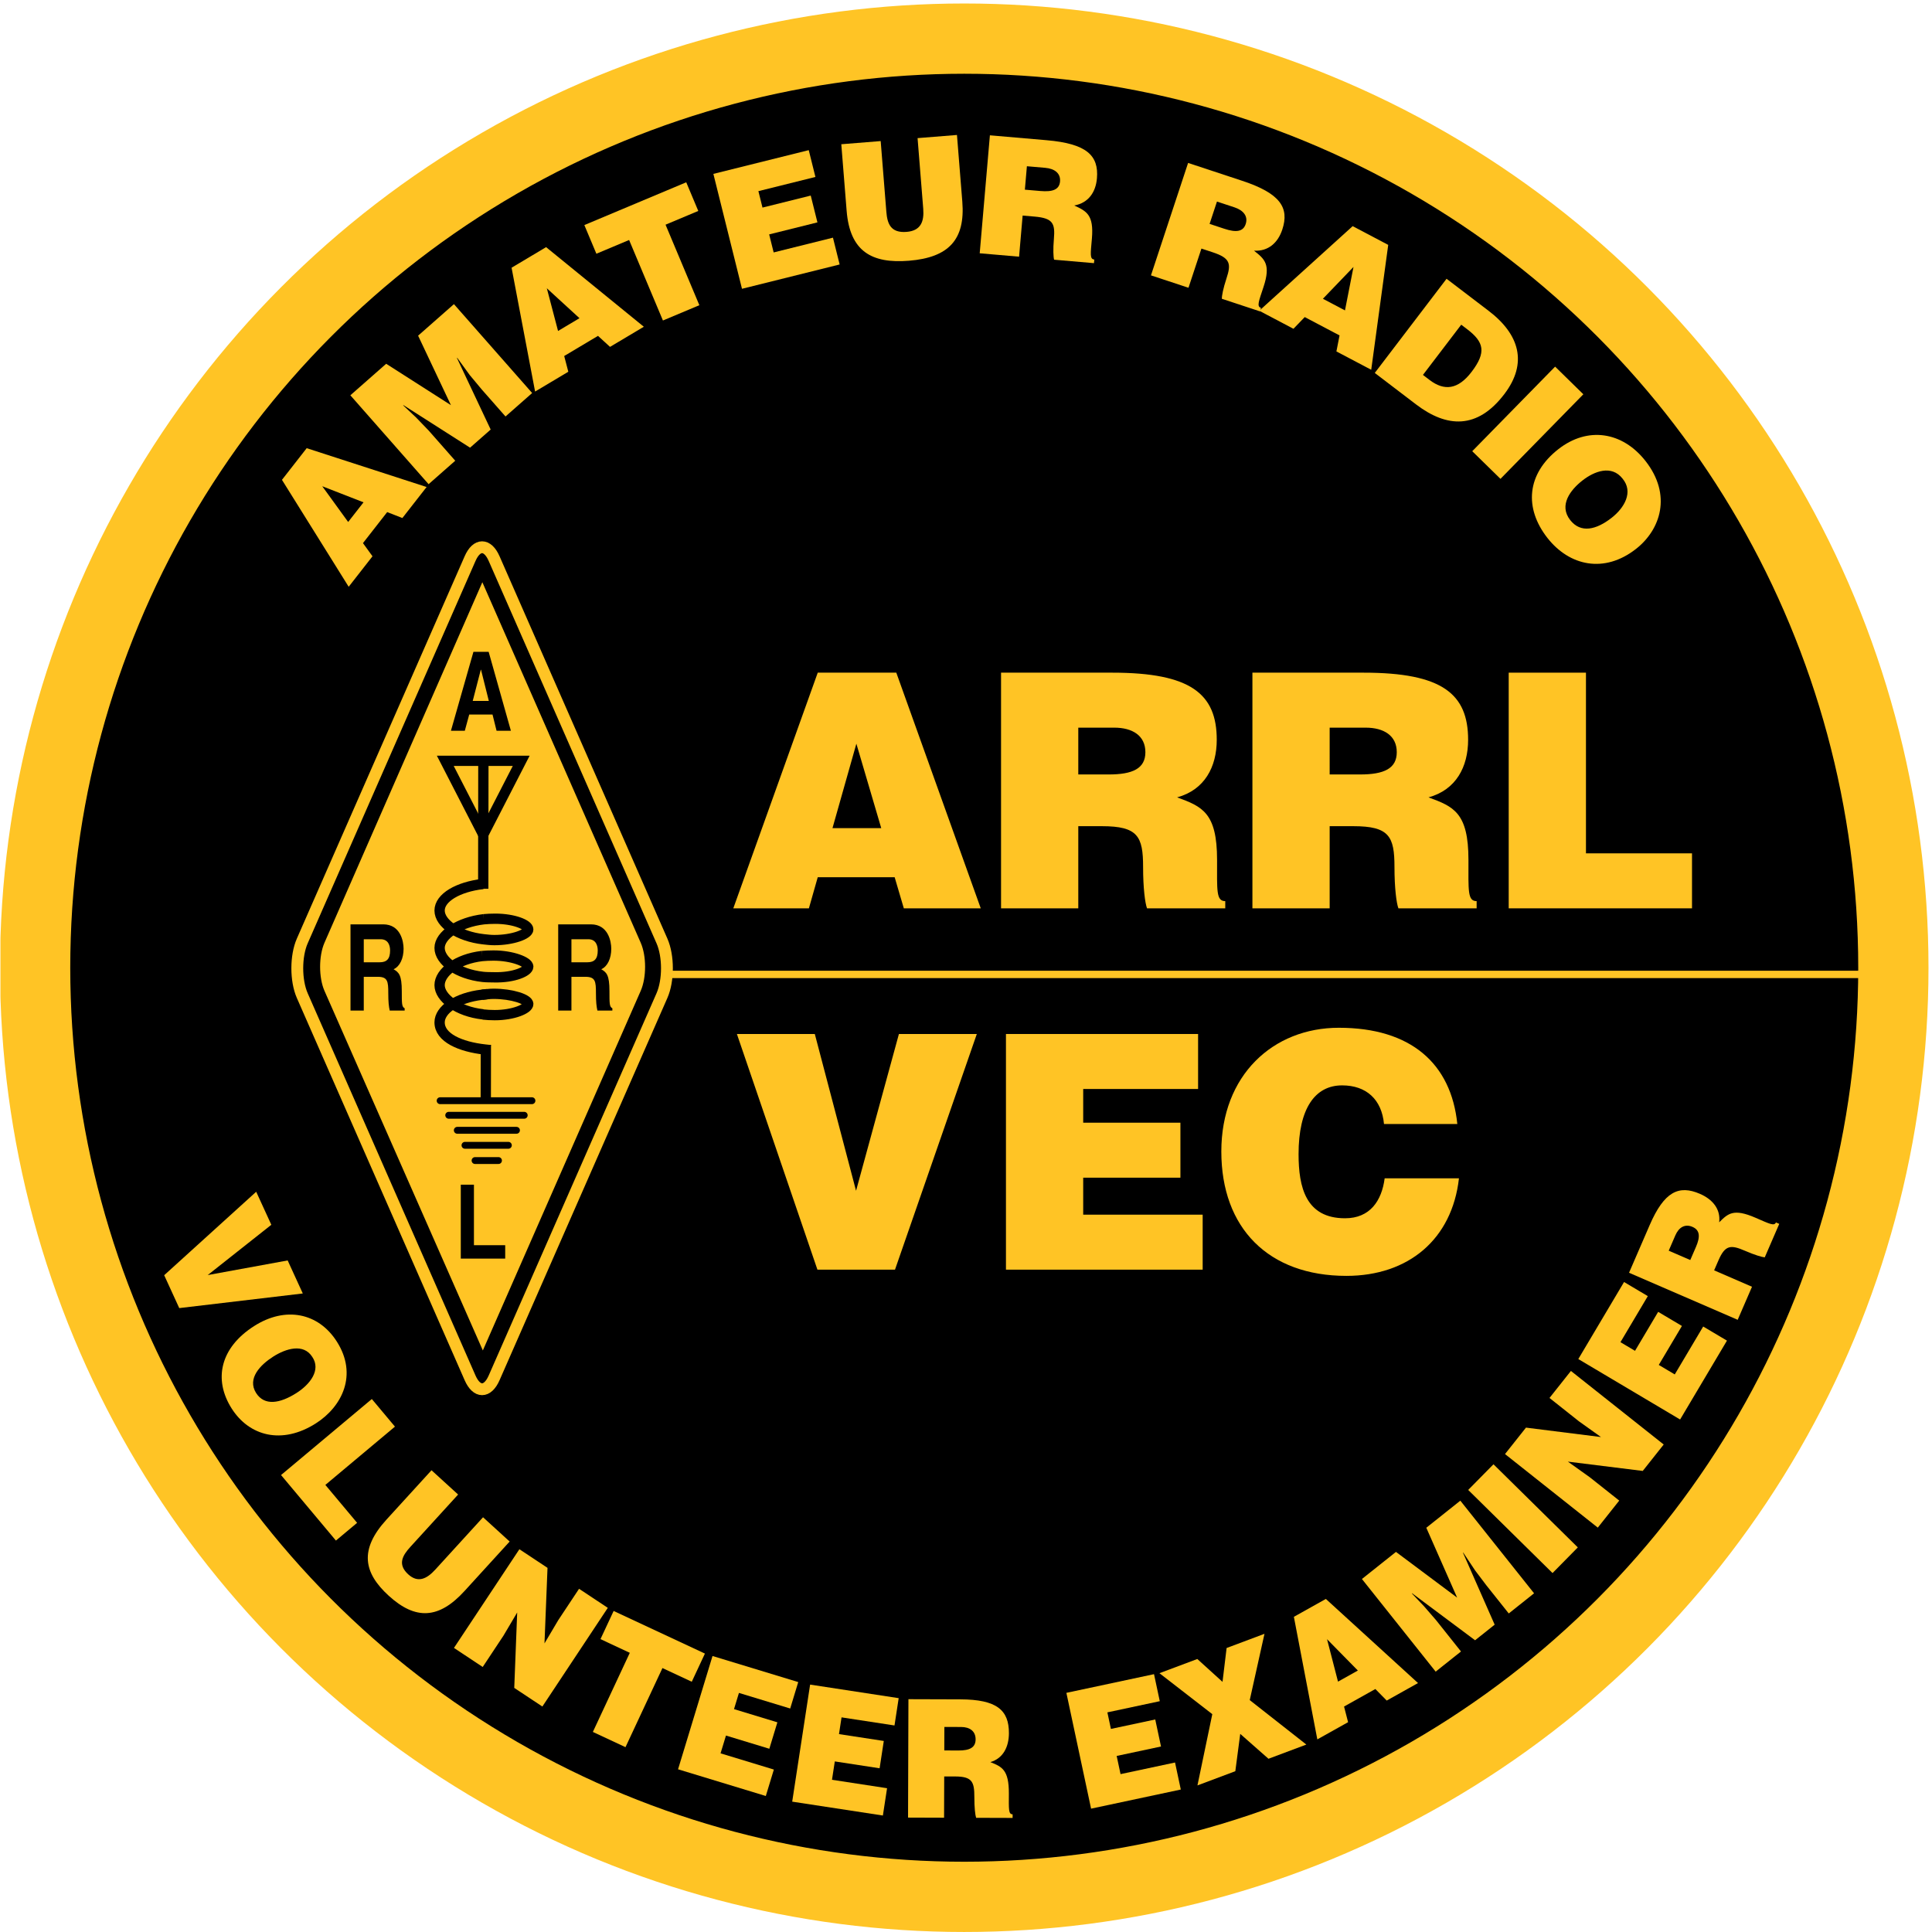
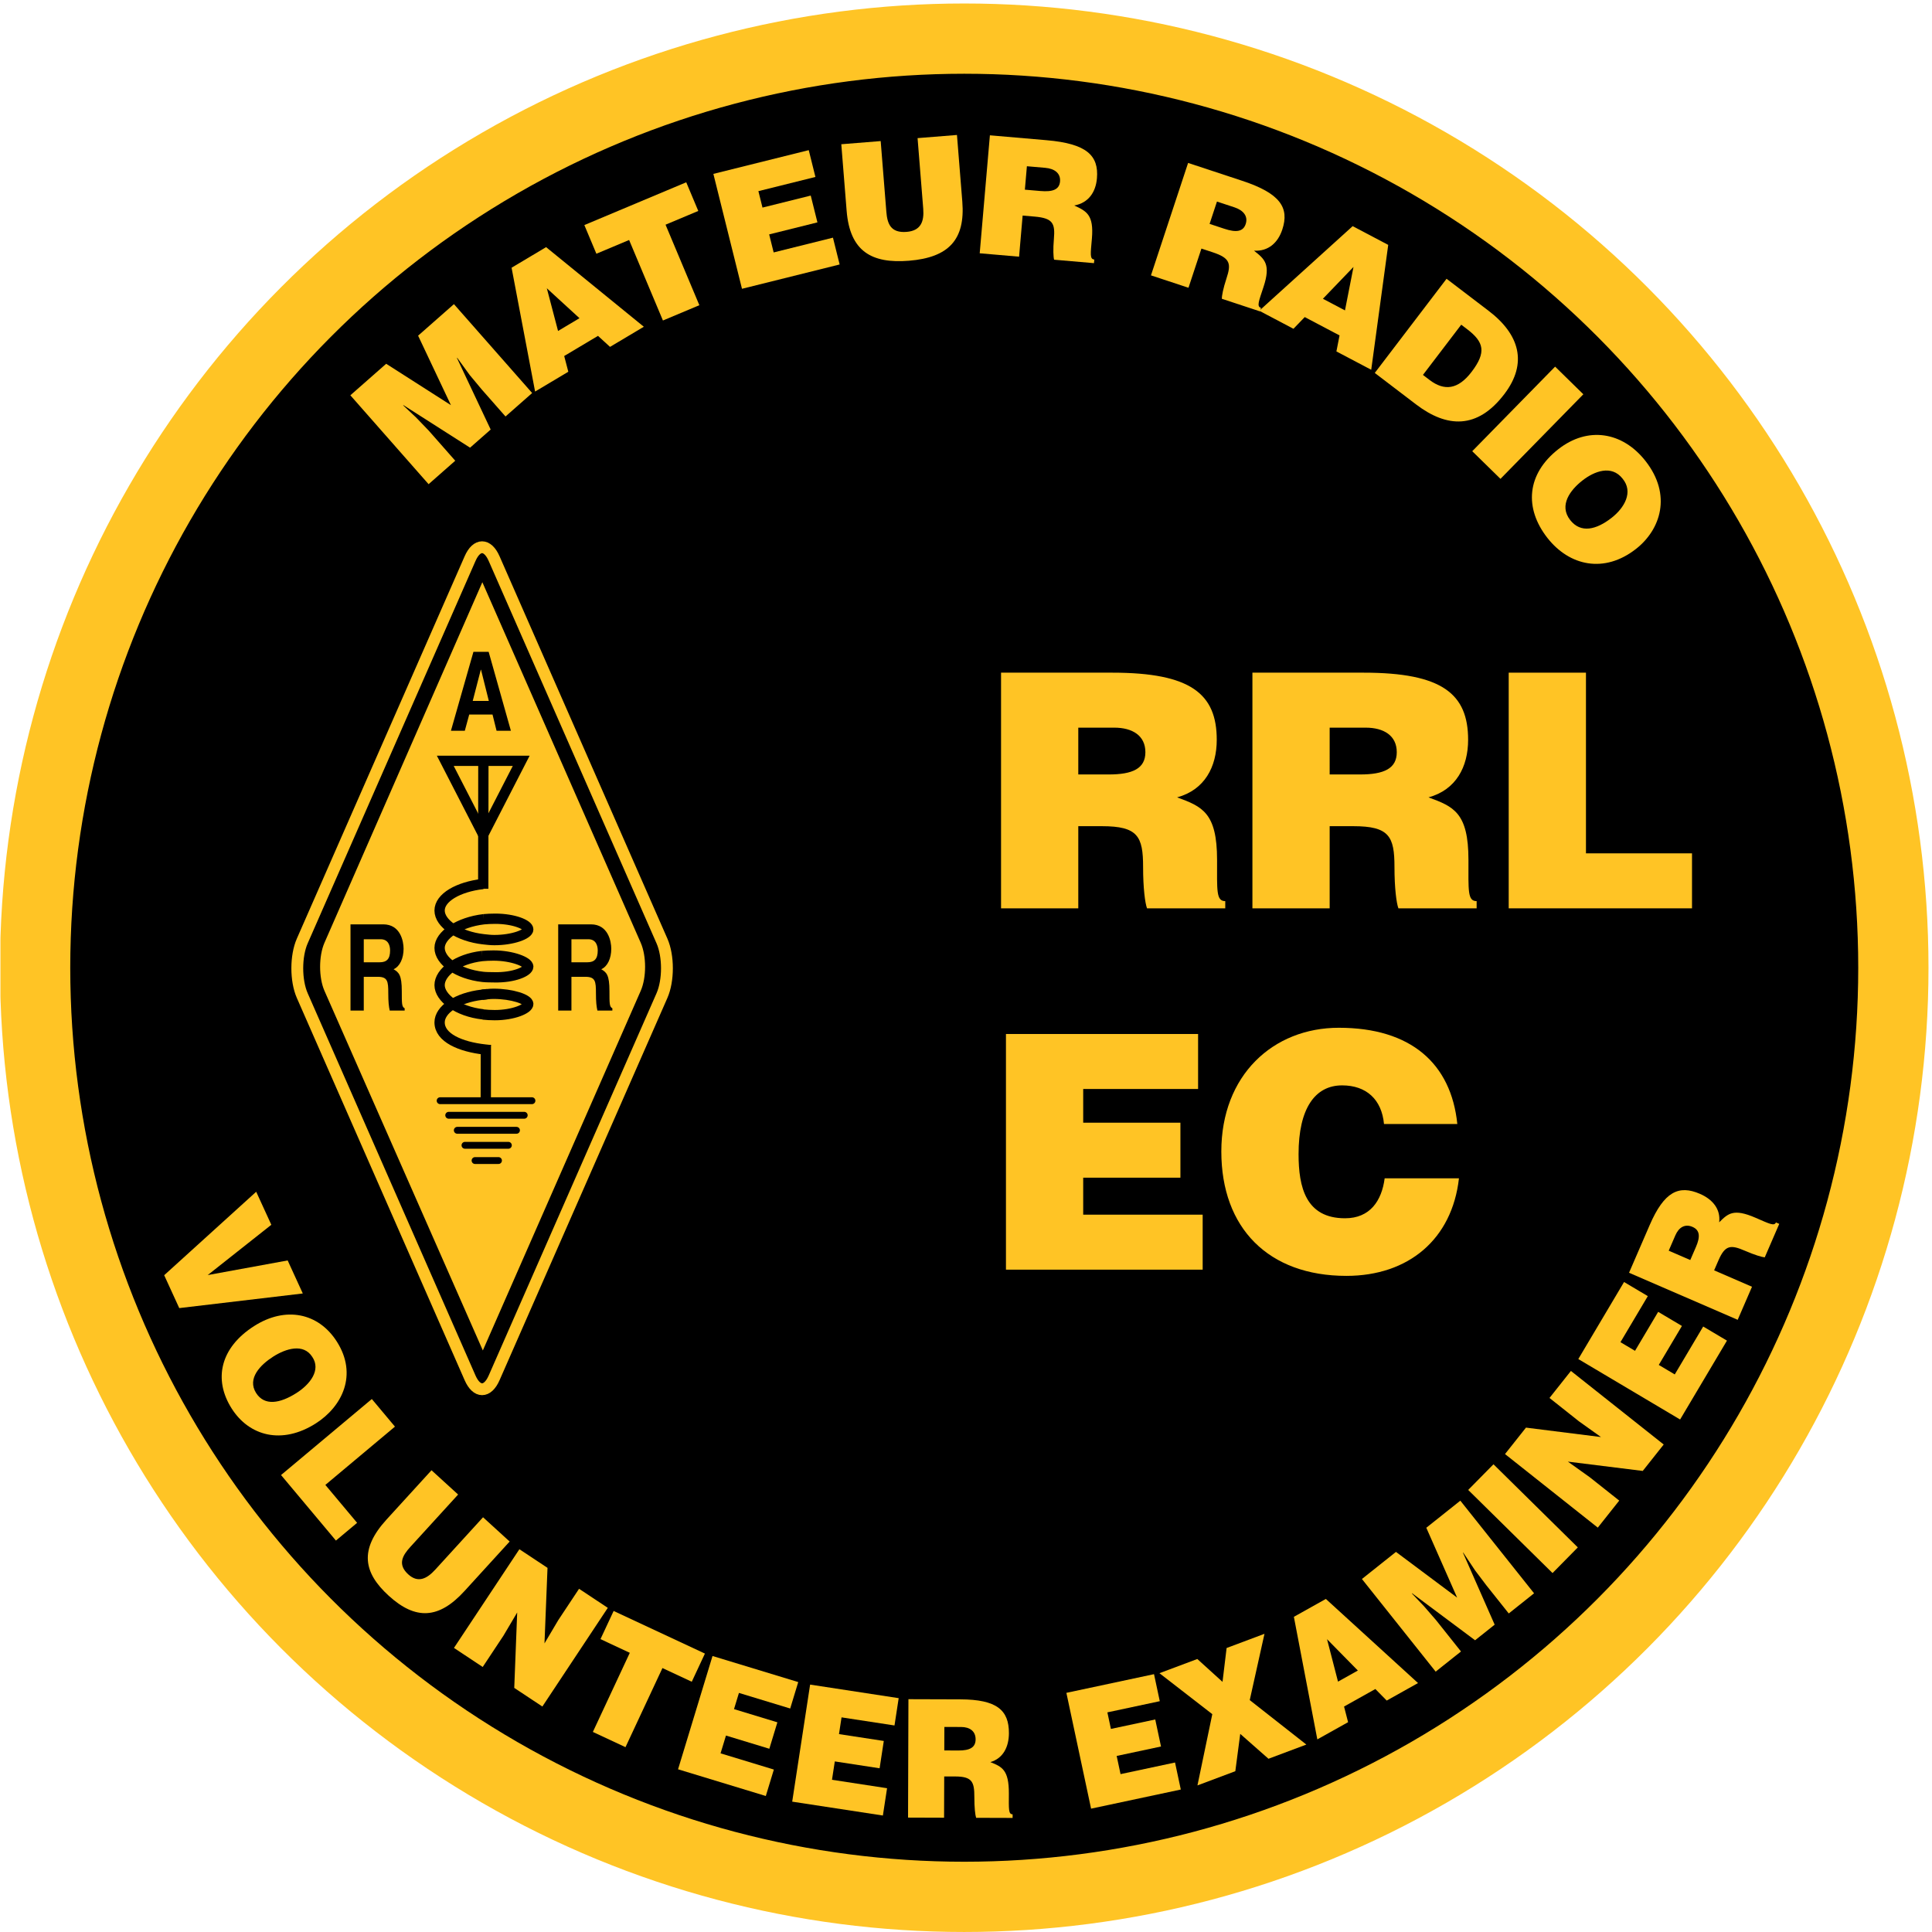
<svg xmlns="http://www.w3.org/2000/svg" xmlns:xlink="http://www.w3.org/1999/xlink" version="1.1" id="Layer_1" x="0px" y="0px" width="612.001px" height="612px" viewBox="0 0 612.001 612" enable-background="new 0 0 612.001 612" xml:space="preserve">
  <g>
    <defs>
      <rect id="SVGID_1_" x="0.001" width="612" height="612" />
    </defs>
    <clipPath id="SVGID_2_">
      <use xlink:href="#SVGID_1_" overflow="visible" />
    </clipPath>
    <path clip-path="url(#SVGID_2_)" d="M599.764,306.551c0,162.549-131.771,294.321-294.316,294.321   c-162.549,0-294.32-131.771-294.32-294.321S142.898,12.23,305.447,12.23C467.992,12.23,599.764,144.002,599.764,306.551" />
  </g>
  <g>
    <defs>
      <rect id="SVGID_3_" x="0.141" y="1.105" width="610.75" height="610.895" />
    </defs>
    <clipPath id="SVGID_4_">
      <use xlink:href="#SVGID_3_" overflow="visible" />
    </clipPath>
    <g clip-path="url(#SVGID_4_)">
      <defs>
        <rect id="SVGID_5_" x="0.001" width="612" height="612" />
      </defs>
      <clipPath id="SVGID_6_">
        <use xlink:href="#SVGID_5_" overflow="visible" />
      </clipPath>
      <circle clip-path="url(#SVGID_6_)" fill="none" stroke="#FFC425" stroke-width="22.254" cx="305.445" cy="306.551" r="294.318" />
    </g>
  </g>
  <g>
    <defs>
      <rect id="SVGID_7_" x="0.001" width="612" height="612" />
    </defs>
    <clipPath id="SVGID_8_">
      <use xlink:href="#SVGID_7_" overflow="visible" />
    </clipPath>
-     <path clip-path="url(#SVGID_8_)" fill="#FFC425" d="M110.453,185.873L89.318,152l7.834-10.032l37.984,12.303l-7.673,9.825   l-4.814-1.878l-7.673,9.825l3.021,4.174L110.453,185.873 M102.079,154.025l8.208,11.324l4.866-6.228L102.079,154.025z" />
    <polyline clip-path="url(#SVGID_8_)" fill="#FFC425" points="135.765,153.376 110.983,125.217 122.331,115.231 142.842,128.34    132.445,106.332 143.793,96.343 168.572,124.5 160.13,131.928 152.56,123.325 148.825,118.84 144.828,113.337 144.748,113.407    155.433,136.065 148.904,141.811 127.788,128.333 127.708,128.403 131.754,132.199 135.807,136.404 144.207,145.946    135.765,153.376  " />
    <path clip-path="url(#SVGID_8_)" fill="#FFC425" d="M169.501,124.033l-7.447-39.226l10.935-6.518l30.957,25.214l-10.708,6.379   l-3.81-3.49l-10.706,6.382l1.303,4.985L169.501,124.033 M173.218,91.312l3.555,13.527l6.789-4.046L173.218,91.312z" />
    <polyline clip-path="url(#SVGID_8_)" fill="#FFC425" points="185.105,71.298 217.38,57.743 221.192,66.822 210.826,71.177    221.536,96.68 209.997,101.526 199.284,76.023 188.917,80.377 185.105,71.298  " />
    <polyline clip-path="url(#SVGID_8_)" fill="#FFC425" points="235.04,91.48 225.976,55.082 256.188,47.561 258.302,56.054    240.237,60.551 241.533,65.757 256.819,61.952 258.936,70.445 243.649,74.25 245.072,79.962 263.857,75.285 265.971,83.779    235.04,91.48  " />
    <path clip-path="url(#SVGID_8_)" fill="#FFC425" d="M266.499,45.69l12.476-1l1.793,22.38c0.297,3.688,1.292,6.797,6.419,6.384   c4.494-0.36,5.589-3.271,5.267-7.318l-1.794-22.382l12.476-1l1.696,21.135c0.96,11.995-4.277,17.692-16.912,18.706   c-11.79,0.946-18.699-2.943-19.731-15.821L266.499,45.69" />
    <path clip-path="url(#SVGID_8_)" fill="#FFC425" d="M323.94,68.282l-1.126,13.027l-12.471-1.077l3.228-37.37l17.966,1.553   c12.684,1.093,16.565,4.829,15.938,12.095c-0.371,4.308-2.64,7.771-7.183,8.582c3.892,1.801,6.241,2.946,5.592,10.47   c-0.421,4.879-0.725,6.526,0.757,6.655l-0.099,1.142l-12.63-1.091c-0.245-0.857-0.354-3.275-0.067-6.597   c0.418-4.877-0.287-6.559-6.102-7.061L323.94,68.282 M324.648,60.083l4.915,0.423c3.856,0.334,5.998-0.423,6.225-3.018   c0.227-2.646-1.78-4.074-4.686-4.326l-5.814-0.502L324.648,60.083z" />
    <path clip-path="url(#SVGID_8_)" fill="#FFC425" d="M380.578,78.738l-4.099,12.415l-11.886-3.924l11.764-35.617l17.125,5.657   c12.085,3.992,15.003,8.521,12.714,15.447c-1.355,4.106-4.363,6.954-8.97,6.692c3.37,2.649,5.394,4.305,3.022,11.479   c-1.535,4.648-2.207,6.183-0.799,6.648l-0.359,1.088l-12.035-3.976c-0.042-0.893,0.409-3.266,1.453-6.433   c1.537-4.651,1.235-6.449-4.303-8.278L380.578,78.738 M383.162,70.922l4.684,1.549c3.677,1.212,5.936,0.972,6.751-1.502   c0.833-2.523-0.79-4.375-3.559-5.291l-5.54-1.829L383.162,70.922z" />
    <path clip-path="url(#SVGID_8_)" fill="#FFC425" d="M398.89,98.436l29.596-26.799l11.261,5.938l-5.384,39.56l-11.027-5.812   l0.994-5.071l-11.027-5.812l-3.574,3.709L398.89,98.436 M428.749,84.557l-9.691,10.084l6.991,3.686L428.749,84.557z" />
    <path clip-path="url(#SVGID_8_)" fill="#FFC425" d="M435.488,118.135l22.739-29.829l13.331,10.161   c9.785,7.46,12.448,16.566,4.964,26.383c-8.559,11.229-18.213,10.68-27.958,3.254L435.488,118.135 M450.748,118.763l2.109,1.609   c4.64,3.537,9.003,3.062,13.298-2.572c4.737-6.213,3.935-9.446-1.38-13.499l-1.899-1.446L450.748,118.763z" />
    <polyline clip-path="url(#SVGID_8_)" fill="#FFC425" points="466.363,142.928 492.616,116.138 501.556,124.897 475.306,151.687    466.363,142.928  " />
    <path clip-path="url(#SVGID_8_)" fill="#FFC425" d="M518.241,173.878c-10.049,7.87-21.104,5.41-28.07-3.485   c-7.391-9.437-6.585-20.241,3.467-28.108c9.271-7.257,20.301-5.589,27.626,3.766C529.668,156.784,526.036,167.777,518.241,173.878    M501.271,152.206c-3.774,2.952-7.575,7.815-3.879,12.534c3.335,4.261,8.25,3.104,13.132-0.717   c4.021-3.146,6.979-8.157,3.457-12.403C510.481,147.151,505.004,149.281,501.271,152.206z" />
    <polyline clip-path="url(#SVGID_8_)" fill="#FFC425" points="81.154,377.513 85.95,387.976 65.8,403.906 91.124,399.271    95.917,409.734 56.782,414.368 52.009,403.95 81.154,377.513  " />
    <path clip-path="url(#SVGID_8_)" fill="#FFC425" d="M100.042,450.89c-10.766,6.854-21.116,3.985-26.646-4.702   c-5.87-9.22-3.637-19.294,7.129-26.147c9.932-6.323,20.364-4.195,26.18,4.942C113.38,435.464,108.393,445.573,100.042,450.89    M86.566,429.722c-4.043,2.572-8.37,6.934-5.436,11.542c2.646,4.16,7.554,3.328,12.784,0c4.307-2.742,7.837-7.283,5.006-11.441   C96.141,425.459,90.565,427.176,86.566,429.722z" />
    <polyline clip-path="url(#SVGID_8_)" fill="#FFC425" points="89.026,467.25 117.783,443.167 125.108,451.915 103.064,470.378    113.123,482.389 106.412,488.007 89.026,467.25  " />
    <path clip-path="url(#SVGID_8_)" fill="#FFC425" d="M136.689,465.734l8.43,7.689l-15.132,16.587   c-2.492,2.731-4.134,5.539-0.67,8.697c3.037,2.772,5.826,1.509,8.563-1.495l15.134-16.587l8.428,7.689l-14.289,15.664   c-8.11,8.891-15.48,9.29-24.018,1.502c-7.965-7.267-9.409-14.578-0.701-24.125L136.689,465.734" />
    <polyline clip-path="url(#SVGID_8_)" fill="#FFC425" points="172.478,520.583 176.836,513.223 183.428,503.281 192.533,509.319    171.807,540.58 162.9,534.676 163.83,510.789 159.471,518.149 152.908,528.051 143.802,522.013 164.529,490.749 173.435,496.654    172.478,520.583  " />
    <polyline clip-path="url(#SVGID_8_)" fill="#FFC425" points="194.383,510.303 223.297,523.805 219.132,532.728 209.845,528.39    198.137,553.453 187.801,548.625 199.504,523.562 190.216,519.224 194.383,510.303  " />
    <polyline clip-path="url(#SVGID_8_)" fill="#FFC425" points="214.787,560.459 225.705,524.573 252.857,532.832 250.312,541.206    234.075,536.267 232.512,541.4 246.251,545.579 243.703,553.953 229.966,549.772 228.251,555.406 245.135,560.543 242.586,568.917    214.787,560.459  " />
    <polyline clip-path="url(#SVGID_8_)" fill="#FFC425" points="250.947,570.709 256.621,533.631 284.677,537.927 283.352,546.577    266.576,544.012 265.766,549.314 279.96,551.486 278.634,560.139 264.441,557.964 263.549,563.783 280.995,566.455    279.671,575.104 250.947,570.709  " />
    <path clip-path="url(#SVGID_8_)" fill="#FFC425" d="M299.096,562.723l-0.042,13.076l-11.411-0.038l0.122-37.507l16.44,0.052   c11.602,0.037,15.413,3.436,15.389,10.729c-0.015,4.326-1.815,7.965-5.882,9.151c3.672,1.47,5.894,2.413,5.867,9.97   c-0.016,4.894-0.166,6.562,1.187,6.566l-0.002,1.145l-11.556-0.035c-0.287-0.836-0.57-3.232-0.561-6.566   c0.017-4.897-0.752-6.515-6.071-6.533L299.096,562.723 M299.122,554.49l4.499,0.017c3.53,0.012,5.417-0.923,5.424-3.527   c0.009-2.655-1.92-3.912-4.581-3.922l-5.316-0.016L299.122,554.49z" />
    <polyline clip-path="url(#SVGID_8_)" fill="#FFC425" points="345.622,572.928 337.799,536.245 365.559,530.326 367.383,538.885    350.784,542.426 351.903,547.672 365.949,544.68 367.773,553.238 353.728,556.233 354.956,561.991 372.216,558.31 374.043,566.871    345.622,572.928  " />
    <polyline clip-path="url(#SVGID_8_)" fill="#FFC425" points="391.314,561.063 379.317,565.565 384.02,542.993 367.278,530.02    379.275,525.523 387.259,532.765 388.554,522.041 400.55,517.542 395.881,538.544 413.815,552.627 401.816,557.126 392.87,549.242    391.314,561.063  " />
    <path clip-path="url(#SVGID_8_)" fill="#FFC425" d="M417.289,550.987l-7.426-38.825l10.129-5.667l29.198,26.646l-9.918,5.548   l-3.598-3.658l-9.916,5.548l1.278,4.957L417.289,550.987 M420.363,519.242l3.48,13.452l6.288-3.516L420.363,519.242z" />
    <polyline clip-path="url(#SVGID_8_)" fill="#FFC425" points="454.777,529.524 431.419,500.18 442.201,491.598 461.573,506.072    451.812,483.949 462.591,475.367 485.95,504.713 477.931,511.097 470.792,502.13 467.274,497.475 463.509,491.814 463.435,491.875    473.467,514.65 467.263,519.59 447.319,504.701 447.242,504.762 451.059,508.782 454.883,513.194 462.799,523.141 454.777,529.524     " />
    <polyline clip-path="url(#SVGID_8_)" fill="#FFC425" points="491.797,498.297 465.081,471.969 473.091,463.84 499.804,490.17    491.797,498.297  " />
    <polyline clip-path="url(#SVGID_8_)" fill="#FFC425" points="507.146,455.214 500.183,450.247 490.834,442.833 497.622,434.272    527.013,457.577 520.374,465.949 496.653,462.999 503.616,467.965 512.925,475.344 506.134,483.907 476.744,460.604    483.383,452.23 507.146,455.214  " />
    <polyline clip-path="url(#SVGID_8_)" fill="#FFC425" points="532.21,449.656 499.961,430.507 514.452,406.104 521.979,410.572    513.312,425.162 517.926,427.902 525.258,415.555 532.784,420.023 525.452,432.371 530.514,435.377 539.523,420.203    547.05,424.672 532.21,449.656  " />
    <path clip-path="url(#SVGID_8_)" fill="#FFC425" d="M542.985,402.408l11.997,5.2l-4.534,10.47l-34.417-14.908l6.533-15.085   c4.611-10.649,9.239-12.808,15.931-9.908c3.967,1.719,6.602,4.81,6.088,9.014c2.801-2.791,4.546-4.459,11.474-1.458   c4.494,1.946,5.966,2.743,6.506,1.498l1.051,0.457l-4.593,10.605c-0.88-0.068-3.195-0.752-6.255-2.079   c-4.494-1.945-6.281-1.878-8.396,3.002L542.985,402.408 M535.431,399.139l1.789-4.128c1.404-3.237,1.292-5.34-1.098-6.374   c-2.438-1.057-4.354,0.222-5.409,2.662l-2.114,4.88L535.431,399.139z" />
-     <path clip-path="url(#SVGID_8_)" fill="#FFC425" d="M232.288,287.733l26.75-74.652h24.884l26.752,74.652h-24.368l-2.903-9.851   h-24.366l-2.801,9.851H232.288 M271.273,235.58l-7.568,26.751h15.447L271.273,235.58z" />
    <path clip-path="url(#SVGID_8_)" fill="#FFC425" d="M341.569,261.709v26.024h-24.466v-74.652h35.251   c24.884,0,33.076,6.737,33.076,21.254c0,8.605-3.838,15.863-12.549,18.248c7.881,2.904,12.651,4.77,12.651,19.804   c0,9.748-0.311,13.064,2.593,13.064v2.282h-24.781c-0.622-1.658-1.245-6.428-1.245-13.064c0-9.745-1.658-12.959-13.064-12.959   H341.569 M341.569,245.326h9.645c7.568,0,11.612-1.867,11.612-7.05c0-5.289-4.148-7.776-9.851-7.776h-11.406V245.326z" />
    <path clip-path="url(#SVGID_8_)" fill="#FFC425" d="M421.199,261.709v26.024h-24.471v-74.652h35.253   c24.887,0,33.076,6.737,33.076,21.254c0,8.605-3.835,15.863-12.546,18.248c7.882,2.904,12.651,4.77,12.651,19.804   c0,9.748-0.311,13.064,2.593,13.064v2.282h-24.781c-0.621-1.658-1.245-6.428-1.245-13.064c0-9.745-1.658-12.959-13.064-12.959   H421.199 M421.199,245.326h9.646c7.567,0,11.611-1.867,11.611-7.05c0-5.289-4.148-7.776-9.851-7.776h-11.406V245.326z" />
    <polyline clip-path="url(#SVGID_8_)" fill="#FFC425" points="477.915,287.733 477.915,213.081 502.386,213.081 502.386,270.315    535.979,270.315 535.979,287.733 477.915,287.733  " />
-     <polyline clip-path="url(#SVGID_8_)" fill="#FFC425" points="233.428,327.539 258.106,327.539 271.171,377.202 284.751,327.539    309.428,327.539 283.509,402.191 258.936,402.191 233.428,327.539  " />
    <polyline clip-path="url(#SVGID_8_)" fill="#FFC425" points="318.657,402.191 318.657,327.539 379.519,327.539 379.519,344.958    343.125,344.958 343.125,355.638 373.921,355.638 373.921,373.056 343.125,373.056 343.125,384.772 380.971,384.772    380.971,402.191 318.657,402.191  " />
    <path clip-path="url(#SVGID_8_)" fill="#FFC425" d="M438.41,356.051c-0.724-7.776-5.599-12.235-13.271-12.235   c-8.607,0-13.791,7.362-13.791,21.775c0,10.472,2.282,20.322,14.724,20.322c7.879,0,11.614-5.497,12.546-12.649h23.536   c-2.177,19.285-15.968,30.896-35.666,30.896c-24.679,0-39.607-15.139-39.607-39.401c0-24.155,16.379-39.191,37.22-39.191   c22.812,0,35.566,11.304,37.535,30.483H438.41" />
  </g>
  <g>
    <defs>
-       <rect id="SVGID_9_" x="0.141" y="1.105" width="610.75" height="610.895" />
-     </defs>
+       </defs>
    <clipPath id="SVGID_10_">
      <use xlink:href="#SVGID_9_" overflow="visible" />
    </clipPath>
    <g clip-path="url(#SVGID_10_)">
      <defs>
        <rect id="SVGID_11_" x="0.001" width="612" height="612" />
      </defs>
      <clipPath id="SVGID_12_">
        <use xlink:href="#SVGID_11_" overflow="visible" />
      </clipPath>
      <line clip-path="url(#SVGID_12_)" fill="none" stroke="#FFC425" stroke-width="2.336" x1="208.287" y1="308.665" x2="609.025" y2="308.665" />
    </g>
  </g>
  <g>
    <defs>
      <rect id="SVGID_13_" x="0.001" width="612" height="612" />
    </defs>
    <clipPath id="SVGID_14_">
      <use xlink:href="#SVGID_13_" overflow="visible" />
    </clipPath>
    <path clip-path="url(#SVGID_14_)" d="M209.69,315.376c2.1-4.781,2.1-12.529,0-17.304l-53.176-121.143   c-2.1-4.772-5.499-4.772-7.596,0L95.749,298.072c-2.102,4.775-2.102,12.523,0,17.304l53.169,121.113   c2.098,4.772,5.496,4.772,7.596,0L209.69,315.376" />
    <path clip-path="url(#SVGID_14_)" fill="none" stroke="#FFC425" stroke-width="3.749" d="M209.69,315.376   c2.1-4.781,2.1-12.529,0-17.304l-53.176-121.144c-2.1-4.772-5.499-4.772-7.596,0L95.749,298.072   c-2.102,4.774-2.102,12.522,0,17.304l53.169,121.113c2.098,4.772,5.496,4.772,7.596,0L209.69,315.376z" />
    <path clip-path="url(#SVGID_14_)" fill="#FFC425" d="M152.795,184.429l50.17,114.213c1.843,4.205,1.843,11.025,0,15.223   L152.95,427.786l-50.17-113.921c-1.838-4.198-1.838-11.019,0-15.223L152.795,184.429" />
    <path clip-path="url(#SVGID_14_)" d="M111.027,292.807h10.365c5.457,0,6.452,5.361,6.452,7.722c0,3.002-1.14,5.59-3.165,6.501   c1.677,0.995,2.595,1.826,2.595,6.916c0,4.002,0,4.992,0.909,5.447v0.727h-4.732c-0.287-1.301-0.456-2.7-0.456-5.515   c0-3.732-0.177-5.179-3.34-5.179h-4.424v10.693h-4.203V292.807 M120.252,304.823c2.226,0,3.317-1.025,3.317-3.733   c0-1.437-0.483-3.567-3.001-3.567h-5.337v7.3H120.252z" />
-     <polyline clip-path="url(#SVGID_14_)" points="150.13,394.443 160.034,394.443 160.034,398.688 145.965,398.688 145.965,375.272    150.13,375.272 150.13,394.443  " />
    <path clip-path="url(#SVGID_14_)" d="M176.82,292.807h10.364c5.447,0,6.447,5.361,6.447,7.722c0,3.002-1.135,5.59-3.17,6.501   c1.687,0.995,2.595,1.826,2.595,6.916c0,4.002,0,4.992,0.923,5.447v0.727h-4.742c-0.287-1.301-0.46-2.7-0.46-5.515   c0-3.732-0.168-5.179-3.345-5.179h-4.419v10.693h-4.193V292.807 M186.035,304.823c2.226,0,3.312-1.025,3.312-3.733   c0-1.437-0.488-3.567-2.992-3.567h-5.342v7.3H186.035z" />
    <path clip-path="url(#SVGID_14_)" d="M147.238,231.49h-4.398l7.127-25.003h4.826l7.045,25.003h-4.539l-1.282-5.148h-7.381   L147.238,231.49 M149.747,222.032h5.097l-2.474-9.893h-0.063L149.747,222.032z" />
    <path clip-path="url(#SVGID_14_)" fill="none" stroke="#000000" stroke-width="3.263" stroke-linecap="square" d="M153.699,332.47   c-7.972-0.88-14.445-3.776-14.445-8.604c0-4.079,5.576-7.852,13.445-8.763" />
    <path clip-path="url(#SVGID_14_)" fill="none" stroke="#000000" stroke-width="3.263" d="M153.155,297.532   c1.191,0.124,2.167,0.259,3.445,0.259c5.931,0,10.738-1.892,10.738-3.384c0-1.488-4.539-3.38-10.464-3.38   c-1.292,0-2.509,0.059-3.623,0.164 M153.015,321.316c-8.15-0.904-13.761-5.303-13.761-9.248c0-4.066,5.576-8.304,13.445-9.222    M153.01,321.37c1.185,0.124,2.448,0.196,3.721,0.196c5.931,0,10.607-2.021,10.607-3.522c0-1.49-5.076-3.237-11.011-3.237   c-1.287,0-2.501,0.187-3.627,0.296 M152.954,309.45c-7.975-0.886-13.7-5.06-13.7-9.175c0-4.074,6.118-8.162,13.997-9.084    M152.954,309.45c1.187,0.131,2.374,0.107,3.646,0.136c6.237,0.138,10.738-1.883,10.738-3.38c0-1.497-5.076-3.518-11.011-3.518   c-1.287,0-2.501,0.056-3.627,0.159 M153.155,297.532c-7.97-0.895-13.901-5.008-13.901-9.101c0-4.081,5.835-7.489,13.723-8.414" />
    <line clip-path="url(#SVGID_14_)" fill="none" stroke="#000000" stroke-width="3.263" stroke-linecap="square" x1="153.903" y1="332.612" x2="153.882" y2="347.882" />
    <polygon clip-path="url(#SVGID_14_)" fill="none" stroke="#000000" stroke-width="3.263" points="141.055,241.006    165.103,241.006 153.078,264.389  " />
    <line clip-path="url(#SVGID_14_)" fill="none" stroke="#000000" stroke-width="3.261" stroke-linecap="square" x1="153.078" y1="279.903" x2="153.118" y2="241.28" />
    <path clip-path="url(#SVGID_14_)" fill="none" stroke="#000000" stroke-width="2.175" stroke-linecap="round" d="M168.506,348.672   h-29.084 M150.483,367.628h7.421 M147.292,362.799h13.742 M144.856,358.046h18.752 M142.142,353.287h23.917" />
  </g>
</svg>